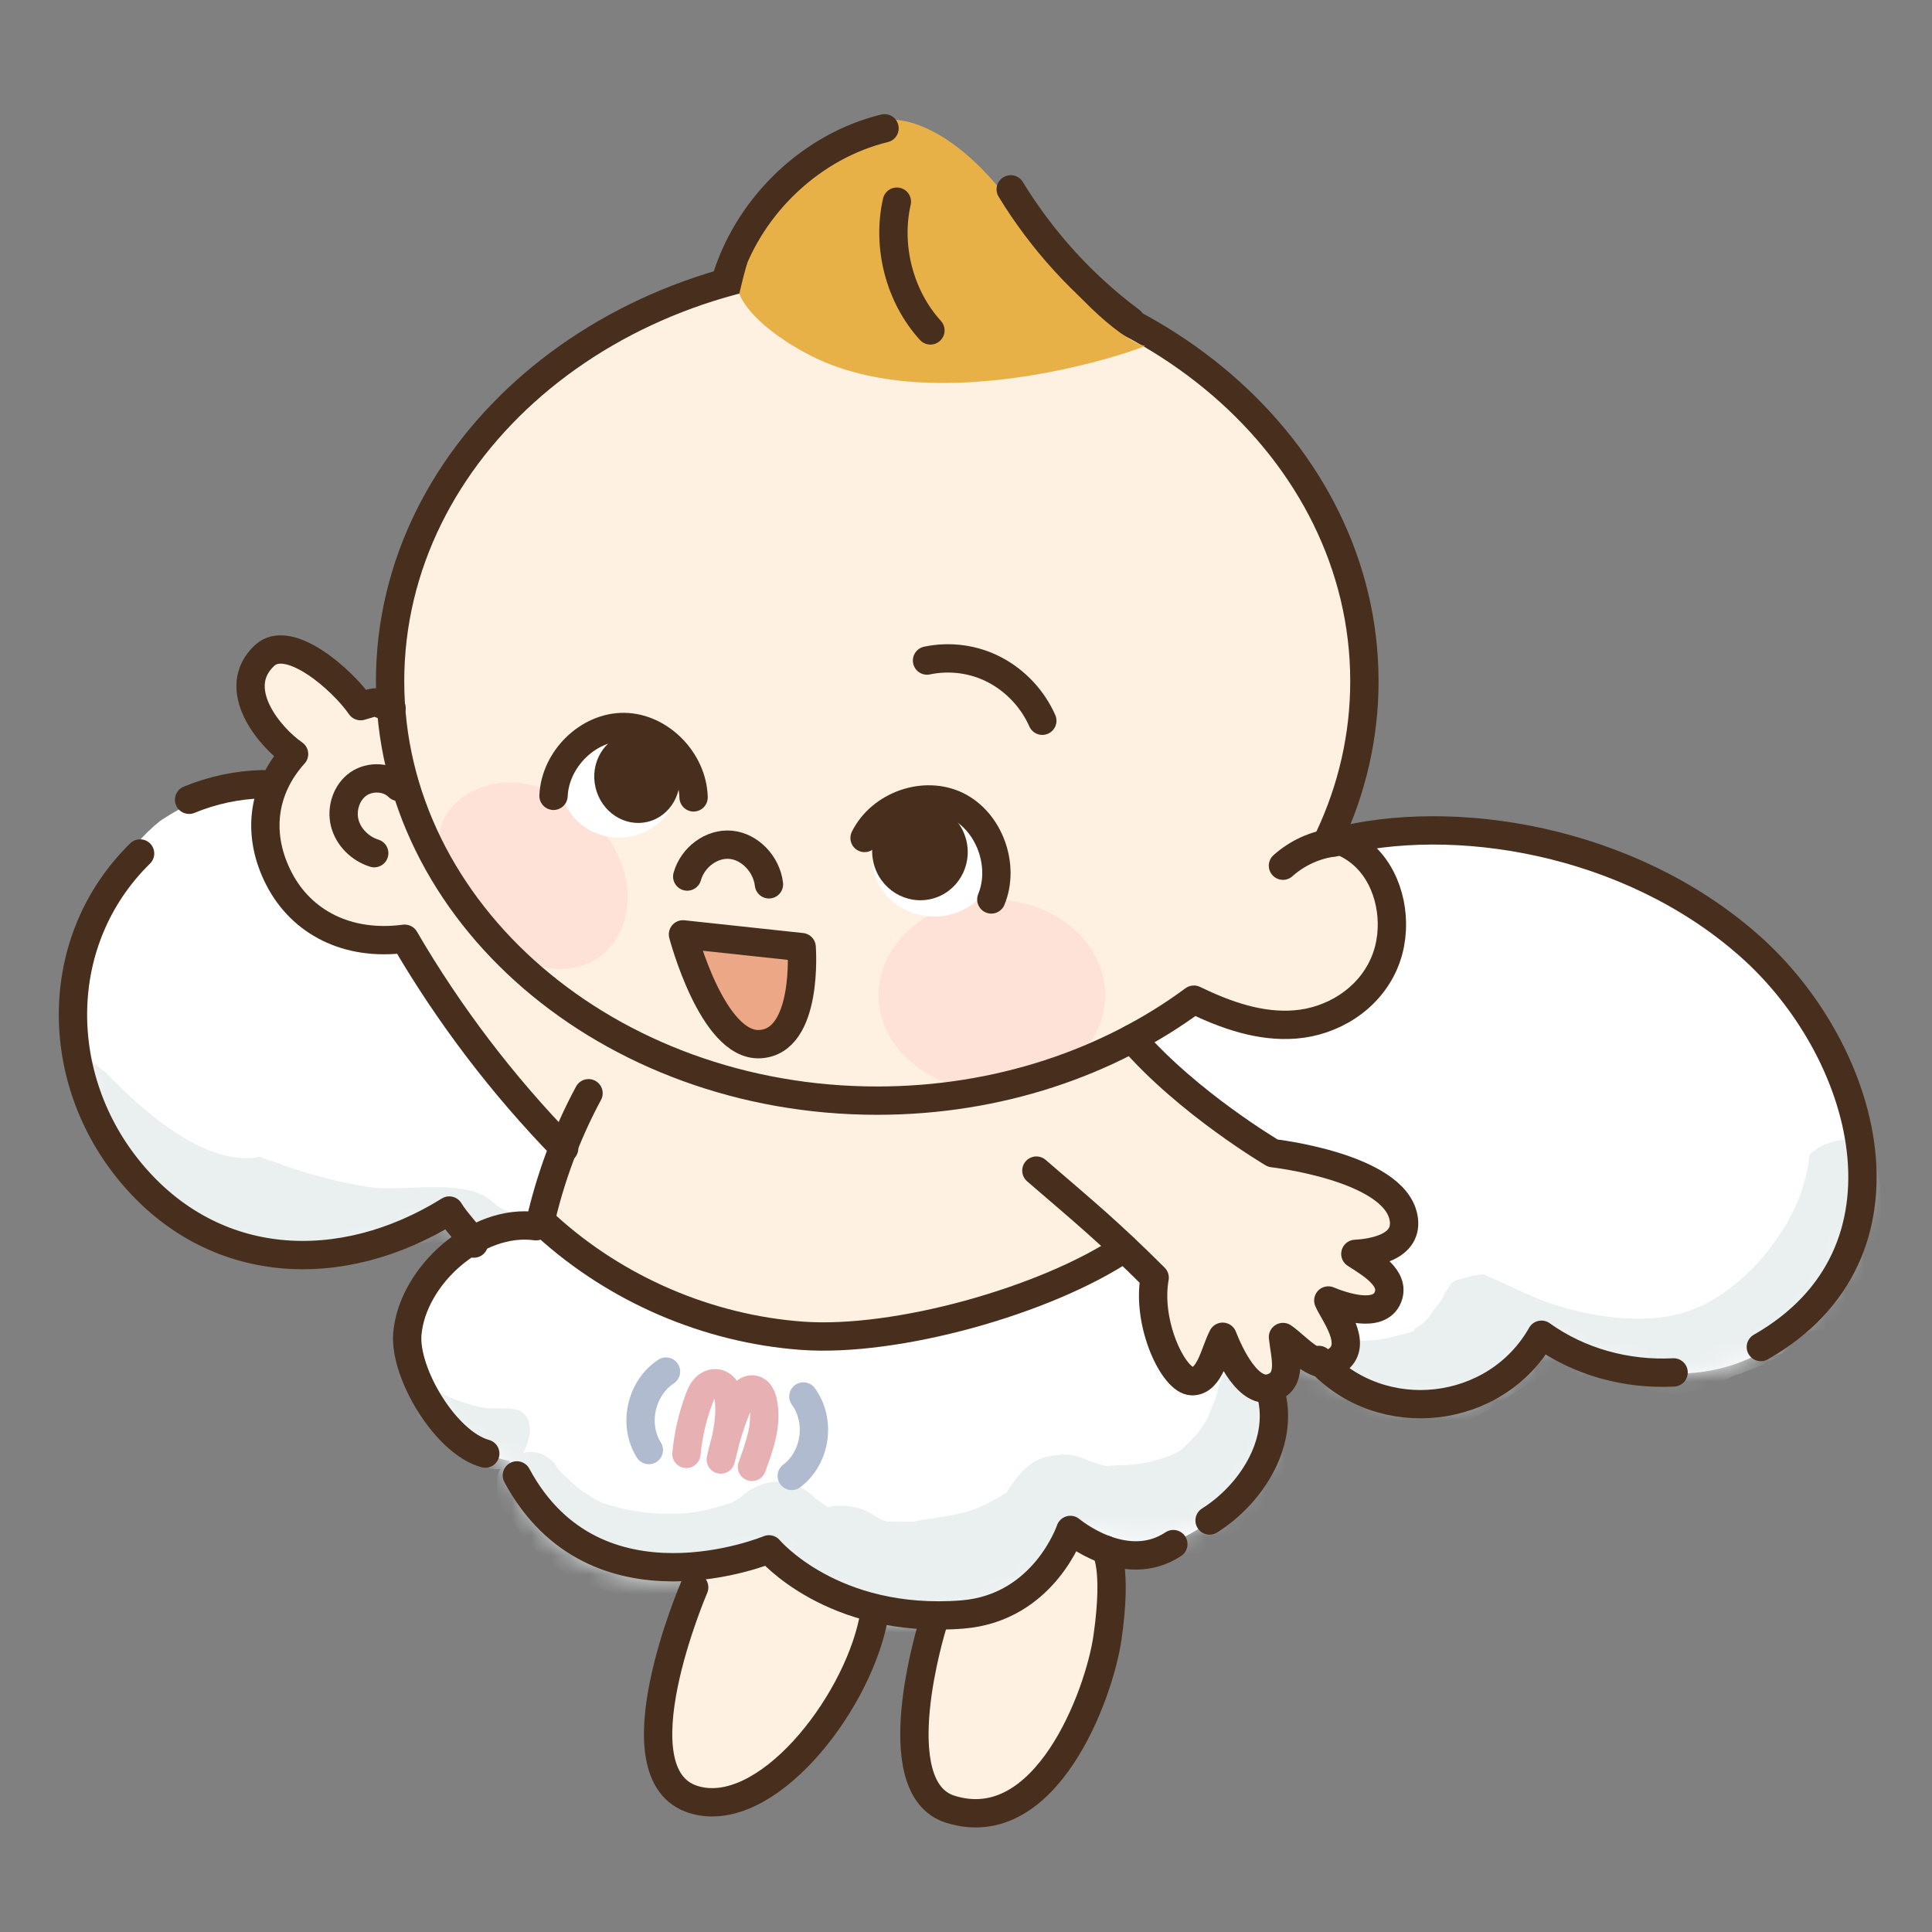
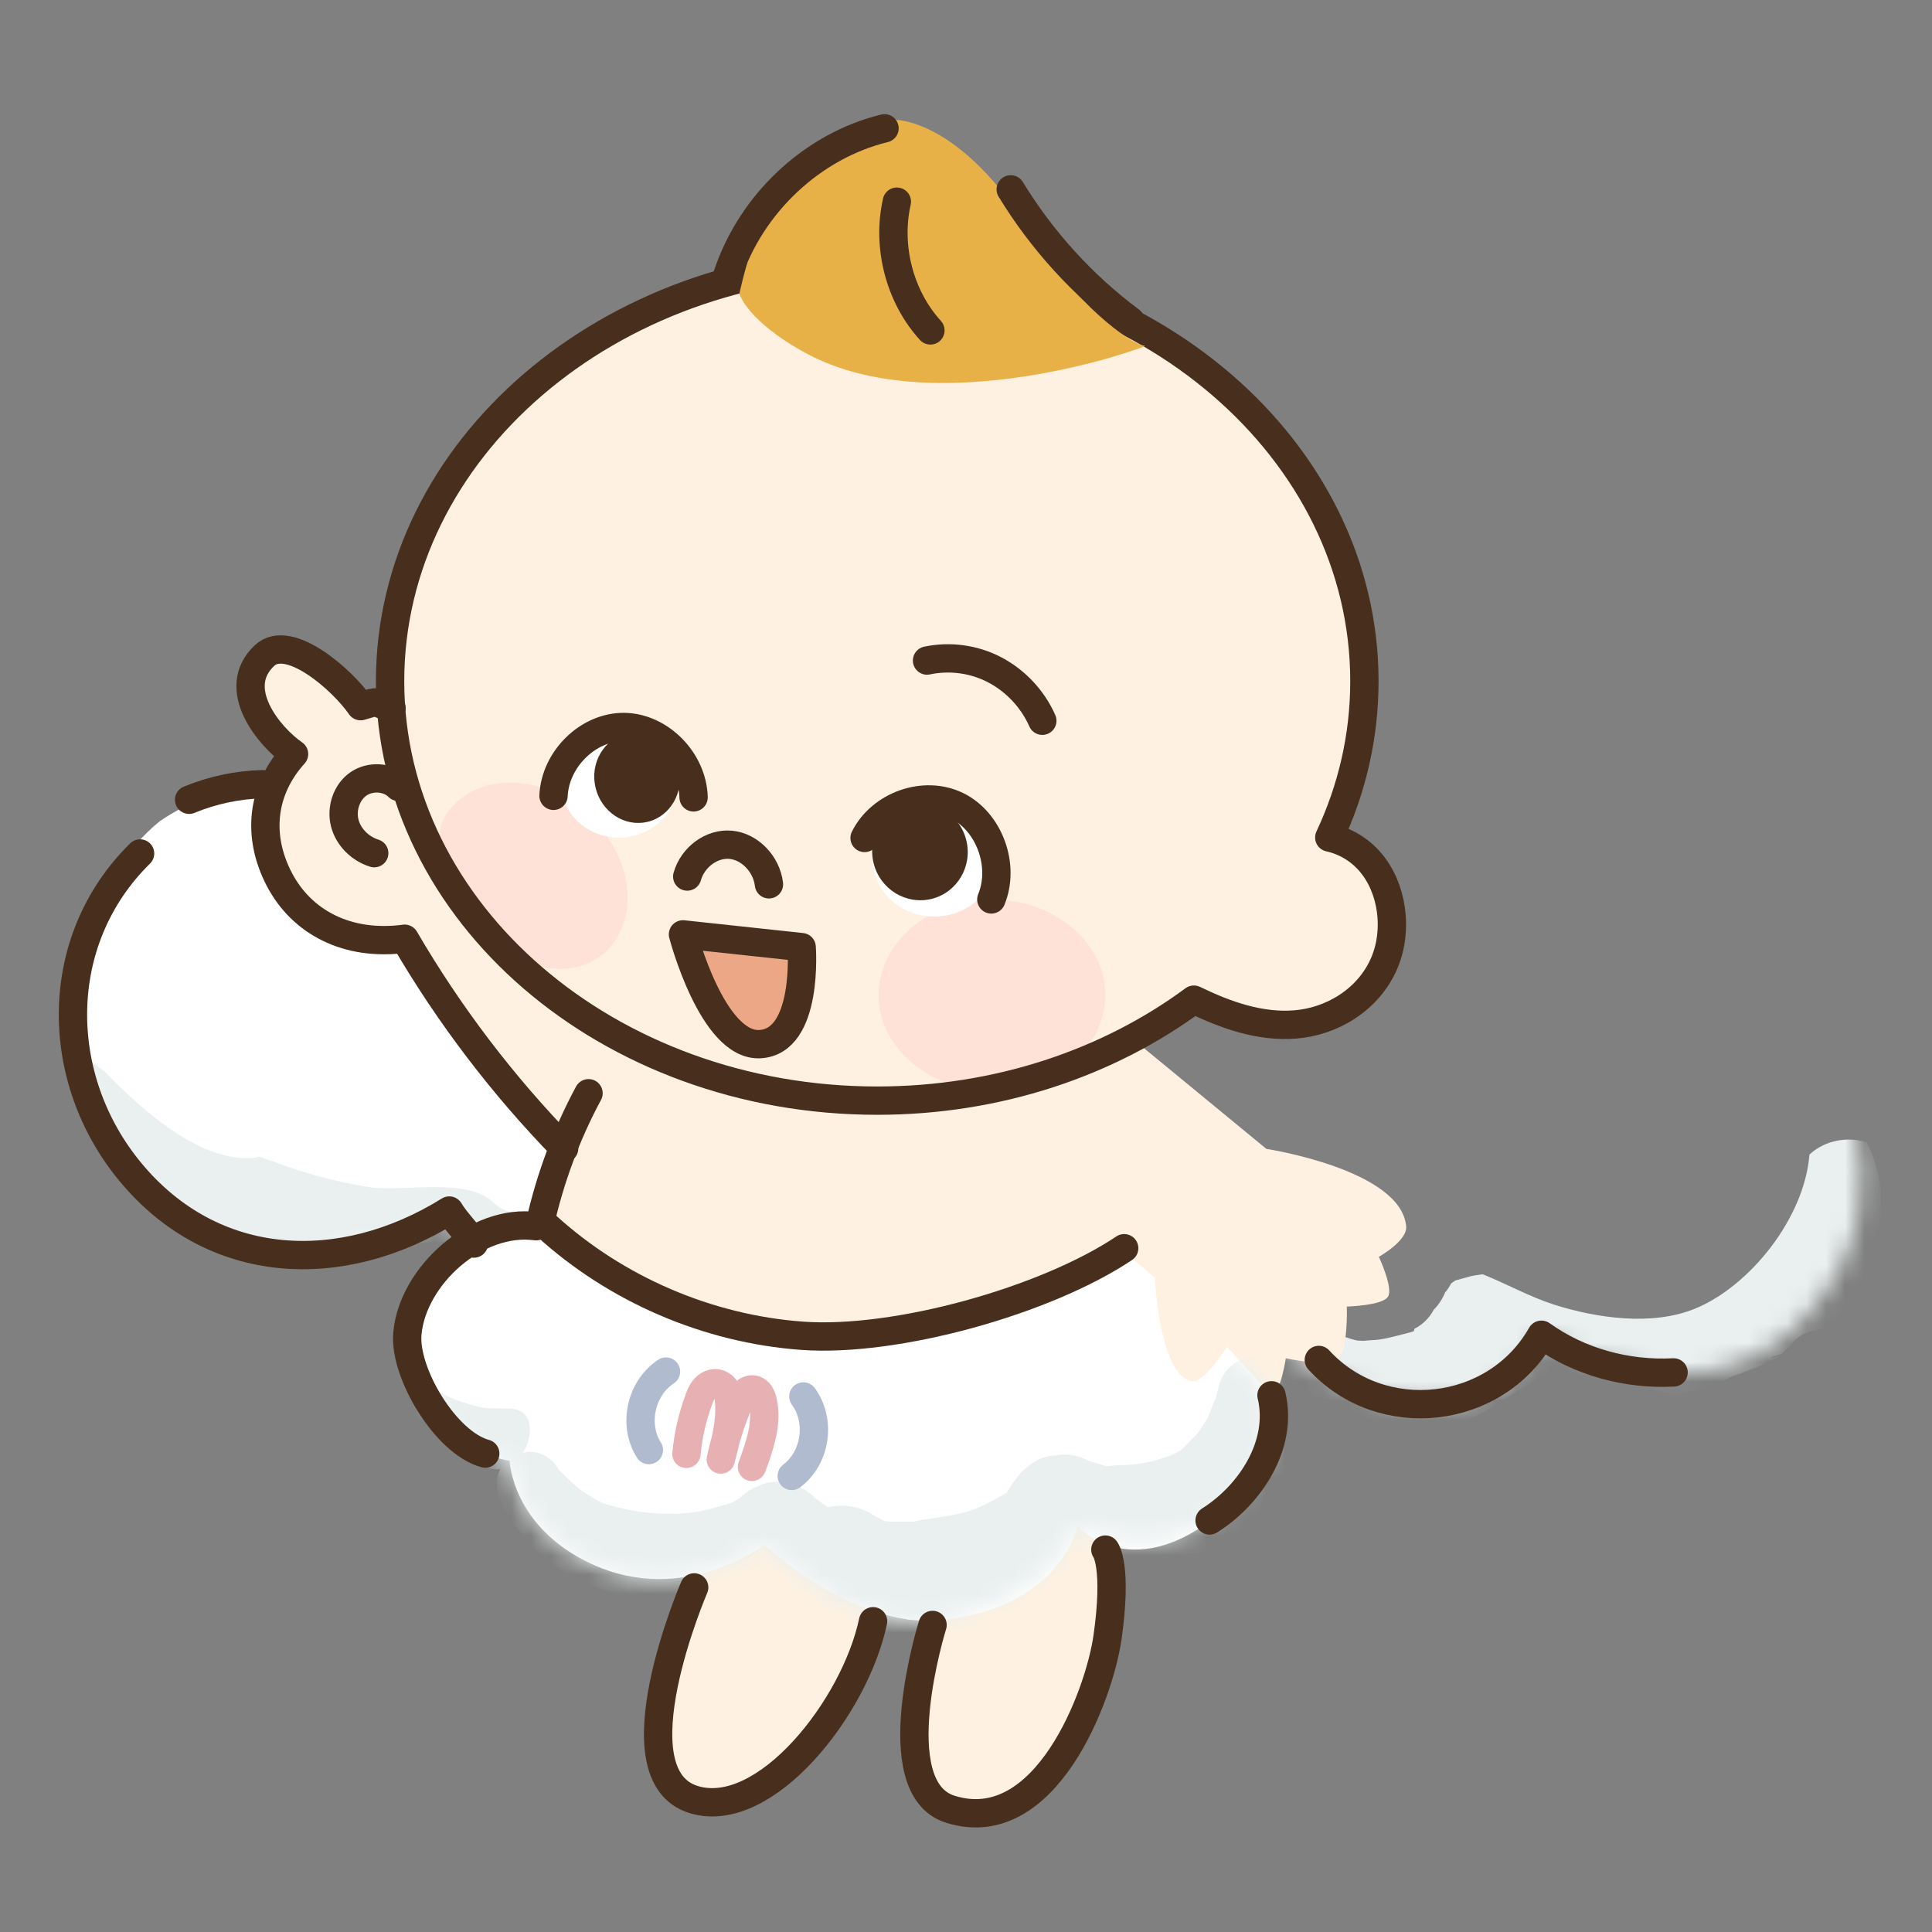
<svg xmlns="http://www.w3.org/2000/svg" width="100" height="100" viewBox="0 0 100 100" fill="none">
  <rect x="0" y="0" width="100" height="100" fill="#808080" stroke="none" />
-   <path d="M81.069 43.633C96.34 48.009 97.644 60.831 95.548 65.054C90.291 75.655 79.778 69.086 79.778 69.086C79.778 69.086 78.752 72.671 73.789 72.671C66.04 72.671 53.511 58.207 53.511 58.207L54.713 46.301C54.721 46.309 72.557 41.191 81.069 43.633Z" fill="white" />
  <path d="M8.29 42.49C19.286 35.159 35.571 47.828 35.571 47.828L37.639 58.627C37.639 58.627 34.222 68.201 27.903 67.116C24.054 66.456 23.248 62.666 23.248 62.666C23.248 62.666 17.134 66.881 10.917 64.257C6.54 62.409 4.991 59.718 3.891 54.953C3.134 51.674 4.624 45.422 8.29 42.49Z" fill="white" />
  <mask id="mask0_5285_24941" style="mask-type:alpha" maskUnits="userSpaceOnUse" x="53" y="42" width="44" height="31">
    <path d="M81.068 43.633C96.338 48.009 97.643 60.831 95.547 65.054C90.29 75.655 79.778 69.086 79.778 69.086C79.778 69.086 78.751 72.671 73.788 72.671C66.039 72.671 53.51 58.207 53.51 58.207L54.712 46.301C54.72 46.309 72.556 41.191 81.068 43.633Z" fill="white" />
  </mask>
  <g mask="url(#mask0_5285_24941)">
    <path d="M66.076 71.205C66.142 71.388 66.164 71.315 66.156 70.985C66.178 70.809 66.208 70.633 66.222 70.45C66.222 70.23 66.186 69.995 66.127 69.768C66.12 69.658 66.091 69.54 66.069 69.431C66.787 69.101 67.579 68.829 68.715 68.881C69.221 69.057 69.727 69.269 70.255 69.387C70.328 69.394 70.423 69.394 70.57 69.401C71.398 69.313 71.12 69.46 73.026 68.954C73.077 68.932 73.128 68.917 73.18 68.903C73.187 68.881 73.194 68.844 73.202 68.822C73.202 68.807 73.202 68.793 73.209 68.778C73.627 68.566 73.979 68.228 74.199 67.81C74.206 67.803 74.213 67.796 74.213 67.788C74.463 67.539 74.661 67.231 74.8 66.894C74.924 66.755 75.027 66.593 75.115 66.425C75.174 66.388 75.247 66.337 75.328 66.278C75.599 66.205 75.863 66.124 76.149 66.051C76.244 66.029 76.479 65.992 76.728 65.956C76.772 65.97 76.809 65.985 76.853 66C78.04 66.484 79.199 67.129 80.43 67.525C82.644 68.228 85.503 68.646 87.732 67.737C90.554 66.586 93.399 63.06 93.656 59.761C94.462 59.013 95.606 58.822 96.617 59.116C98.223 62.195 97.057 66.176 94.799 68.851C94.037 68.712 93.186 68.925 92.607 69.702C92.483 69.826 92.358 69.944 92.233 70.068C92.175 70.09 92.116 70.105 92.05 70.127C91.288 70.369 91.779 70.31 92.116 70.178C92.109 70.186 92.101 70.186 92.101 70.193C91.867 70.31 91.39 70.552 91.134 70.692C90.884 70.779 90.62 70.875 90.532 70.904C90.73 70.846 90.877 70.802 90.994 70.765C90.987 70.772 90.98 70.772 90.972 70.779C90.679 70.868 90.32 70.985 90.217 71.036C90.188 71.051 90.159 71.073 90.122 71.095C89.873 71.153 89.638 71.241 89.418 71.373C89.213 71.461 88.839 71.659 88.626 71.754C88.099 71.894 88.142 71.879 87.292 72.084C87.109 72.128 86.933 72.172 86.772 72.209C85.841 72.121 84.895 71.718 83.905 71.564C83.685 71.447 83.458 71.359 83.216 71.307C82.754 71.117 82.219 71.08 81.728 71.175C79.932 70.772 78.942 71.799 77.183 72.883C75.093 74.181 72.388 74.467 69.741 73.382C69.199 73.089 68.73 72.84 68.62 72.832C68.495 72.759 68.371 72.693 68.246 72.612C68.026 72.473 67.799 72.392 67.579 72.356C67.044 72.019 66.523 71.674 66.017 71.359C66.061 71.322 66.069 71.263 66.076 71.205Z" fill="#EAEFEF" />
  </g>
  <mask id="mask1_5285_24941" style="mask-type:alpha" maskUnits="userSpaceOnUse" x="3" y="40" width="35" height="28">
    <path d="M8.29 42.49C19.286 35.159 35.571 47.828 35.571 47.828L37.639 58.627C37.639 58.627 34.222 68.201 27.903 67.116C24.054 66.456 23.248 62.666 23.248 62.666C23.248 62.666 17.134 66.881 10.917 64.257C6.54 62.409 4.991 59.718 3.891 54.953C3.134 51.674 4.624 45.422 8.29 42.49Z" fill="white" />
  </mask>
  <g mask="url(#mask1_5285_24941)">
    <path d="M4.149 55.311C4.164 55.296 4.179 55.282 4.193 55.26C4.377 55.15 4.538 55.025 4.67 54.871C4.897 55.084 5.146 55.282 5.418 55.465C5.645 55.7 5.872 55.934 6.099 56.154C7.8 57.811 10.461 60.069 12.991 59.944C13.145 59.937 13.291 59.908 13.438 59.871C13.665 59.966 13.893 60.047 14.127 60.113C15.725 60.729 17.389 61.169 19.068 61.44C20.842 61.726 24.134 60.912 25.512 62.224C26.069 62.752 26.715 62.862 27.272 62.708C27.653 62.855 28.064 62.877 28.452 62.796C28.489 62.811 28.54 62.84 28.577 62.855C29.09 62.899 29.625 62.957 30.021 63.28C30.886 63.874 30.769 65.289 29.867 65.794C29.251 66.11 28.496 66.066 27.836 65.963C27.22 65.824 26.634 65.655 26.077 65.457C26.069 65.465 26.062 65.465 26.055 65.465C25.688 64.922 25.08 64.46 24.53 64.379C23.87 64.284 23.24 64.255 22.609 64.277C22.609 64.277 22.609 64.277 22.602 64.277C21.869 64.306 21.143 64.416 20.395 64.614C18.65 65.076 21.986 64.211 19.838 64.856C19.427 64.981 18.988 65.208 18.577 65.296C16.209 65.794 12.14 65.193 10.197 63.668C9.677 63.258 9.091 63.141 8.555 63.221C8.064 62.701 7.61 62.122 7.199 61.689C6.173 60.604 5.55 58.683 4.435 57.62C4.347 57.488 4.245 57.371 4.135 57.261C4.054 56.975 3.981 56.682 3.922 56.389C3.878 56.139 3.834 55.919 3.797 55.714C3.937 55.575 4.047 55.443 4.149 55.311Z" fill="#EAEFEF" />
  </g>
  <path d="M47.88 13.904C47.88 13.904 65.188 14.696 70.078 30.758C71.977 37.004 69.052 42.979 69.052 42.979C69.052 42.979 72.116 44.827 72.028 47.349C71.728 56.234 61.633 51.645 61.633 51.645L58.598 53.749L65.548 59.467C65.548 59.467 72.549 60.537 72.784 63.492C72.842 64.225 71.369 65.053 71.369 65.053C71.369 65.053 72.124 66.666 71.845 67.113C71.559 67.582 69.712 67.626 69.712 67.626C69.712 67.626 69.785 69.914 69.25 70.354C68.729 70.786 66.552 70.302 66.552 70.302C66.552 70.302 66.303 72.091 65.804 72.201C65.123 72.355 63.781 70.258 63.781 70.258L60.995 75.493L58.92 79.188L56.721 79.378C56.721 79.378 57.857 82.069 57.307 84.745C55.731 92.442 51.406 95.059 48.254 93.095C45.944 91.65 48.107 84.613 48.107 84.613L48.627 83.858L47.073 83.843L45.175 83.396C45.175 83.396 40.783 93.975 35.512 92.977C31.722 92.259 35.871 81.482 35.871 81.482L35.336 75.771L27.932 63.352L28.636 58.844L20.667 48.346C20.667 48.346 16.51 49.497 14.435 45.486C12.749 42.224 14.86 39.167 14.86 39.167C14.86 39.167 11.048 35.56 13.658 34.013C15.586 32.87 18.643 36.542 18.643 36.542L20.219 36.352C20.219 36.352 19.164 29.549 24.186 23.515C33.423 12.438 47.88 13.904 47.88 13.904Z" fill="#FEF1E1" />
  <path d="M31.547 49.05C33.16 47.239 32.646 44.138 30.388 42.129C28.131 40.12 24.993 39.959 23.38 41.777C21.767 43.588 23.409 46.051 25.33 48.383C26.913 50.303 29.934 50.868 31.547 49.05Z" fill="#FEE2D8" />
  <path d="M51.34 56.456C48.101 56.456 45.475 54.24 45.475 51.507C45.475 48.774 48.101 46.559 51.34 46.559C54.579 46.559 57.205 48.774 57.205 51.507C57.205 54.24 54.579 56.456 51.34 56.456Z" fill="#FEE2D8" />
  <path d="M48.364 47.439C46.591 47.439 45.153 46.087 45.153 44.419C45.153 42.751 46.591 41.398 48.364 41.398C50.138 41.398 51.575 42.751 51.575 44.419C51.575 46.087 50.138 47.439 48.364 47.439Z" fill="white" />
  <path d="M32.038 43.354C30.37 43.354 29.018 42.071 29.018 40.488C29.018 38.904 30.37 37.621 32.038 37.621C33.706 37.621 35.059 38.904 35.059 40.488C35.059 42.071 33.706 43.354 32.038 43.354Z" fill="white" />
  <path d="M35.579 48.383L41.4 49.05C41.4 49.05 41.986 54.13 39.333 54.035C36.869 53.955 35.579 48.383 35.579 48.383Z" fill="#EBA786" />
  <path d="M58.452 65.01C58.452 65.01 48.364 70.017 40.996 69.086C34.603 68.279 27.837 63.397 27.837 63.397C27.837 63.397 21.686 62.964 21.686 69.254C21.686 75.009 26.378 75.611 26.378 75.611C26.378 75.611 26.503 79.027 30.586 80.933C35.417 83.191 39.559 79.943 39.559 79.943C39.559 79.943 44.105 84.283 48.642 83.858C54.852 83.279 55.776 79.019 55.776 79.019C55.776 79.019 58.745 82.297 63.569 77.957C66.538 75.288 65.805 72.209 65.805 72.209L63.51 69.716C63.51 69.716 62.337 71.571 61.714 71.49C60.013 71.263 59.771 66.132 59.771 66.132L58.452 65.01Z" fill="white" />
  <mask id="mask2_5285_24941" style="mask-type:luminance" maskUnits="userSpaceOnUse" x="21" y="63" width="45" height="21">
    <path d="M58.452 65.01C58.452 65.01 48.364 70.017 40.996 69.086C34.603 68.279 27.837 63.397 27.837 63.397C27.837 63.397 21.686 62.964 21.686 69.254C21.686 75.009 26.378 75.611 26.378 75.611C26.378 75.611 26.503 79.027 30.586 80.933C35.417 83.191 39.559 79.943 39.559 79.943C39.559 79.943 44.229 84.855 48.643 83.858C54.727 82.487 55.776 79.019 55.776 79.019C55.776 79.019 60.094 81.16 63.569 77.957C66.501 75.251 65.805 72.209 65.805 72.209L63.51 69.716C63.51 69.716 62.337 71.571 61.714 71.49C60.013 71.263 59.771 66.132 59.771 66.132L58.452 65.01Z" fill="white" />
  </mask>
  <g mask="url(#mask2_5285_24941)">
    <path d="M20.653 71.624C20.638 71.081 21.284 70.715 21.745 71C22.068 71.272 22.222 71.58 22.537 71.895C22.984 72.232 23.578 72.467 24.157 72.643C25.213 72.98 25.228 72.863 26.452 72.914C27.654 73.002 27.596 74.307 27.075 75.194C27.537 75.091 28.035 75.165 28.417 75.494C28.651 75.634 28.783 75.861 28.922 76.088C28.93 76.096 28.937 76.11 28.952 76.118C29.883 76.983 29.832 77.019 30.836 77.613C30.953 77.679 31.078 77.738 31.203 77.804C33.416 78.515 35.183 78.397 36.224 78.229C36.774 78.104 37.324 77.958 37.859 77.789C38.006 77.708 38.152 77.62 38.292 77.532C38.578 77.283 38.871 77.049 39.23 76.924C40.22 76.433 41.473 76.763 42.206 77.562C42.316 77.635 42.426 77.708 42.536 77.789C42.661 77.877 42.756 77.943 42.844 78.009C43.68 77.826 44.618 77.98 45.307 78.486C45.3 78.471 45.322 78.478 45.425 78.544C45.528 78.596 45.623 78.647 45.718 78.698C45.777 78.713 45.835 78.742 45.894 78.749C46.187 78.764 46.488 78.757 46.781 78.764C46.95 78.764 47.118 78.764 47.294 78.764C47.434 78.727 47.58 78.698 47.719 78.669C50.197 78.332 50.557 78.163 52.103 77.261C52.661 76.316 53.445 75.384 54.618 75.333C55.219 75.209 55.82 75.333 56.355 75.612C56.649 75.7 56.942 75.802 57.235 75.883C57.572 75.876 57.902 75.817 58.24 75.832C58.474 75.824 58.709 75.802 58.936 75.766C59.545 75.692 60.124 75.509 60.688 75.296C60.739 75.267 60.813 75.231 60.93 75.172C61.025 75.113 61.084 75.077 61.135 75.047C61.458 74.747 61.846 74.329 62.037 74.131C62.792 72.987 62.426 73.508 62.88 72.474C62.961 72.247 63.027 72.019 63.071 71.778C63.467 70.128 65.739 69.534 66.898 70.766C67.726 71.572 67.623 72.679 67.33 73.698C67.242 74.072 67.132 74.446 67.015 74.813C66.077 78.06 63.283 80.568 59.948 81.183C59.589 81.293 58.621 81.425 58.166 81.477C57.602 81.587 57.03 81.616 56.458 81.572C56.099 81.931 55.718 82.268 55.315 82.584C55.08 83.463 54.493 84.138 53.731 84.636C53.738 84.636 53.738 84.636 53.746 84.636C53.724 84.651 53.694 84.658 53.672 84.673C53.46 84.805 53.24 84.93 53.013 85.04C53.005 85.047 52.998 85.047 52.99 85.054C52.661 85.296 52.287 85.479 51.906 85.633C51.883 85.641 51.869 85.648 51.847 85.655C51.854 85.648 51.862 85.648 51.876 85.641C51.73 85.699 51.583 85.773 51.429 85.824C51.451 85.817 51.488 85.809 51.524 85.795C50.725 86.11 49.897 86.323 49.032 86.388C47.243 86.418 45.366 86.205 43.724 85.45C42.808 84.966 41.943 84.328 41.239 83.559C41.231 83.551 41.224 83.544 41.217 83.537H41.224C41.158 83.471 41.107 83.39 41.048 83.324C40.689 83.046 40.352 82.752 40.014 82.452C36.745 83.771 32.859 83.133 29.729 81.674C28.365 80.949 27.17 79.827 26.364 78.493C25.887 77.892 25.594 77.137 25.763 76.367C25.792 76.249 25.836 76.139 25.895 76.037C25.426 76.096 24.912 75.942 24.788 75.45C24.736 75.311 24.744 75.179 24.78 75.055C24.766 75.047 24.751 75.047 24.736 75.04C24.546 74.945 24.377 74.82 24.216 74.673C23.256 74.409 22.346 73.94 21.591 73.295C21.151 72.848 20.712 72.283 20.653 71.624Z" fill="#EAEFEF" />
  </g>
  <path d="M86.625 71.036C84.206 71.161 81.757 70.501 79.785 69.086C77.417 73.265 71.508 73.932 68.261 70.391" stroke="#472E1D" stroke-width="1.466" stroke-miterlimit="10" stroke-linecap="round" stroke-linejoin="round" />
-   <path d="M69.045 43.602C75.218 41.981 84.309 43.455 90.518 48.924C96.632 54.305 99.66 64.862 91.141 69.722" stroke="#472E1D" stroke-width="1.466" stroke-miterlimit="10" stroke-linecap="round" stroke-linejoin="round" />
  <path d="M7.251 44.176C2.669 48.677 2.735 55.84 6.767 60.685C11.048 65.839 17.668 66.132 23.255 62.657C23.621 63.266 24.171 63.757 24.53 64.366" stroke="#472E1D" stroke-width="1.466" stroke-miterlimit="10" stroke-linecap="round" stroke-linejoin="round" />
  <path d="M13.607 40.59C12.295 40.619 10.998 40.898 9.788 41.396" stroke="#472E1D" stroke-width="1.466" stroke-miterlimit="10" stroke-linecap="round" stroke-linejoin="round" />
-   <path d="M58.592 53.758C61.51 57.115 65.886 59.689 65.886 59.689C65.886 59.689 72.132 60.392 72.645 63.01C72.953 64.586 70.981 64.857 70.153 64.901C70.945 65.414 72.22 66.14 71.846 67.122C71.399 68.295 69.442 67.599 68.753 67.313C69.009 67.936 70.307 69.542 69.251 70.37C68.254 71.147 67.132 69.688 66.407 69.204C66.509 70.194 66.927 71.44 65.85 71.822C64.632 72.261 63.636 70.091 63.284 69.19C62.88 69.945 62.631 71.492 61.707 71.492C60.754 71.492 59.332 68.515 59.765 66.133C57.36 63.736 56.158 62.76 53.643 60.59" stroke="#472E1D" stroke-width="1.466" stroke-miterlimit="10" stroke-linecap="round" stroke-linejoin="round" />
  <path d="M30.462 56.586C29.318 58.712 28.468 61.007 27.94 63.367" stroke="#472E1D" stroke-width="1.466" stroke-miterlimit="10" stroke-linecap="round" stroke-linejoin="round" />
  <path d="M58.188 64.608C54.127 67.327 46.378 69.497 41.503 69.138C36.628 68.779 31.892 66.741 28.278 63.449" stroke="#472E1D" stroke-width="1.466" stroke-miterlimit="10" stroke-linecap="round" stroke-linejoin="round" />
  <path d="M29.201 59.439C26.02 56.177 23.241 52.526 20.946 48.589C17.97 48.985 15.609 47.731 14.451 45.503C13.293 43.274 13.535 40.899 15.221 39.029C13.938 38.142 11.856 35.642 13.696 33.927C14.957 32.754 17.735 35.195 18.666 36.551C19.7 36.251 19.245 36.309 20.265 36.654" stroke="#472E1D" stroke-width="1.466" stroke-miterlimit="10" stroke-linecap="round" stroke-linejoin="round" />
  <path d="M20.624 40.729C20.089 40.194 19.158 40.15 18.542 40.582C17.926 41.015 17.655 41.872 17.846 42.606C18.036 43.339 18.645 43.932 19.37 44.16" stroke="#472E1D" stroke-width="1.466" stroke-miterlimit="10" stroke-linecap="round" stroke-linejoin="round" />
  <path d="M62.608 78.7C64.705 77.38 66.428 74.777 65.812 72.219" stroke="#472E1D" stroke-width="1.466" stroke-miterlimit="10" stroke-linecap="round" stroke-linejoin="round" />
-   <path d="M26.753 76.367C30.822 83.94 39.802 80.194 39.802 80.194C39.802 80.194 43.072 84.094 49.809 83.566C54.047 83.229 55.403 79.19 55.403 79.19C55.403 79.19 58.233 81.58 60.732 79.923" stroke="#472E1D" stroke-width="1.466" stroke-miterlimit="10" stroke-linecap="round" stroke-linejoin="round" />
  <path d="M27.749 63.47C24.685 63.045 21.349 66.029 21.085 69.035C20.909 71.051 23.057 74.68 25.117 75.237" stroke="#472E1D" stroke-width="1.466" stroke-miterlimit="10" stroke-linecap="round" stroke-linejoin="round" />
  <path d="M35.931 82.164C35.931 82.164 31.73 91.907 35.931 93.153C39.611 94.246 44.245 88.395 45.19 83.916" stroke="#472E1D" stroke-width="1.466" stroke-miterlimit="10" stroke-linecap="round" stroke-linejoin="round" />
  <path d="M48.269 84.107C48.269 84.107 45.637 92.531 49.185 93.645C54.126 95.199 56.898 87.729 57.323 84.76C57.858 81.021 57.213 80.207 57.213 80.207" stroke="#472E1D" stroke-width="1.466" stroke-miterlimit="10" stroke-linecap="round" stroke-linejoin="round" />
  <path d="M45.41 13.555C59.331 13.555 70.621 23.276 70.621 35.262C70.621 38.121 69.976 40.848 68.803 43.348C69.602 43.524 70.357 43.957 70.922 44.617C72.073 45.951 72.381 48.128 71.655 49.836C70.841 51.757 68.921 52.879 67.044 53.025C65.233 53.172 63.459 52.549 61.795 51.742C57.389 54.998 51.663 56.969 45.402 56.969C31.48 56.969 20.191 47.248 20.191 35.262C20.191 23.276 31.488 13.555 45.41 13.555Z" stroke="#472E1D" stroke-width="1.466" stroke-miterlimit="10" stroke-linecap="round" stroke-linejoin="round" />
-   <path d="M69.045 43.605C68.077 43.723 67.146 44.148 66.406 44.808" stroke="#472E1D" stroke-width="1.466" stroke-miterlimit="10" stroke-linecap="round" stroke-linejoin="round" />
  <path d="M47.983 34.19C49.163 33.941 50.424 34.109 51.494 34.674C52.565 35.238 53.452 36.177 53.95 37.306" stroke="#472E1D" stroke-width="1.466" stroke-miterlimit="10" stroke-linecap="round" stroke-linejoin="round" />
  <path d="M35.351 48.363L41.494 49.023C41.494 49.023 41.868 53.92 39.324 54.045C36.868 54.162 35.351 48.363 35.351 48.363Z" stroke="#472E1D" stroke-width="1.466" stroke-miterlimit="10" stroke-linecap="round" stroke-linejoin="round" />
  <path d="M39.801 45.772C39.676 44.717 38.811 43.822 37.829 43.727C36.846 43.632 35.857 44.357 35.571 45.369" stroke="#472E1D" stroke-width="1.466" stroke-miterlimit="10" stroke-linecap="round" stroke-linejoin="round" />
  <path d="M28.65 41.192C28.738 39.278 30.453 37.607 32.308 37.629C34.163 37.651 35.849 39.359 35.9 41.272" stroke="#472E1D" stroke-width="1.466" stroke-miterlimit="10" stroke-linecap="round" stroke-linejoin="round" />
  <path d="M30.826 40.769C30.526 39.508 31.243 38.258 32.429 37.975C33.614 37.692 34.819 38.485 35.119 39.745C35.419 41.005 34.702 42.256 33.517 42.539C32.331 42.821 31.127 42.029 30.826 40.769Z" fill="#472E1D" />
  <path d="M51.311 46.555C52.037 44.795 51.201 42.516 49.523 41.702C47.844 40.888 45.6 41.672 44.75 43.373" stroke="#472E1D" stroke-width="1.466" stroke-miterlimit="10" stroke-linecap="round" stroke-linejoin="round" />
  <path d="M45.218 44.677C44.885 43.329 45.689 41.971 47.014 41.644C48.338 41.316 49.682 42.144 50.015 43.492C50.348 44.84 49.544 46.199 48.22 46.526C46.895 46.853 45.551 46.025 45.218 44.677Z" fill="#472E1D" />
  <path d="M46.245 6.2C46.245 6.2 43.005 6.948 41.517 8.136C39.383 9.836 38.269 15.203 38.269 15.203C38.269 15.203 38.665 16.632 41.744 18.296C48.503 21.94 59.441 17.922 59.266 17.901C58.437 17.805 55.534 15.562 53.518 12.278C49.684 6.009 46.245 6.2 46.245 6.2Z" fill="#E7B147" />
  <path d="M52.315 9.801C53.936 12.455 56.054 14.779 58.518 16.611" stroke="#472E1D" stroke-width="1.466" stroke-miterlimit="10" stroke-linecap="round" stroke-linejoin="round" />
  <path d="M46.421 10.438C45.893 12.769 46.567 15.357 48.158 17.102" stroke="#472E1D" stroke-width="1.466" stroke-miterlimit="10" stroke-linecap="round" stroke-linejoin="round" />
  <path d="M45.783 6.641C42.059 7.55 38.877 10.526 37.646 14.258" stroke="#472E1D" stroke-width="1.466" stroke-miterlimit="10" stroke-linecap="round" stroke-linejoin="round" />
  <path d="M34.472 70.992C33.167 71.857 32.756 73.734 33.585 75.054" stroke="#B0BBCF" stroke-width="1.466" stroke-miterlimit="10" stroke-linecap="round" stroke-linejoin="round" />
  <path d="M41.583 72.281C42.506 73.549 42.228 75.456 40.981 76.394" stroke="#B0BBCF" stroke-width="1.466" stroke-miterlimit="10" stroke-linecap="round" stroke-linejoin="round" />
  <path d="M38.921 75.926C39.324 74.826 39.742 73.661 39.478 72.517C39.419 72.275 39.302 71.997 39.045 71.931C38.862 71.879 38.672 71.96 38.54 72.092C38.408 72.217 38.334 72.385 38.261 72.554C37.843 73.522 37.528 74.526 37.308 75.545C37.565 74.57 37.821 73.566 37.74 72.561C37.726 72.356 37.689 72.151 37.594 71.975C37.498 71.791 37.323 71.638 37.11 71.601C36.883 71.564 36.648 71.674 36.494 71.843C36.34 72.004 36.252 72.217 36.179 72.422C35.842 73.324 35.622 74.277 35.534 75.23C35.534 75.237 35.534 75.244 35.526 75.252" stroke="#E7B1B3" stroke-width="1.466" stroke-miterlimit="10" stroke-linecap="round" stroke-linejoin="round" />
</svg>